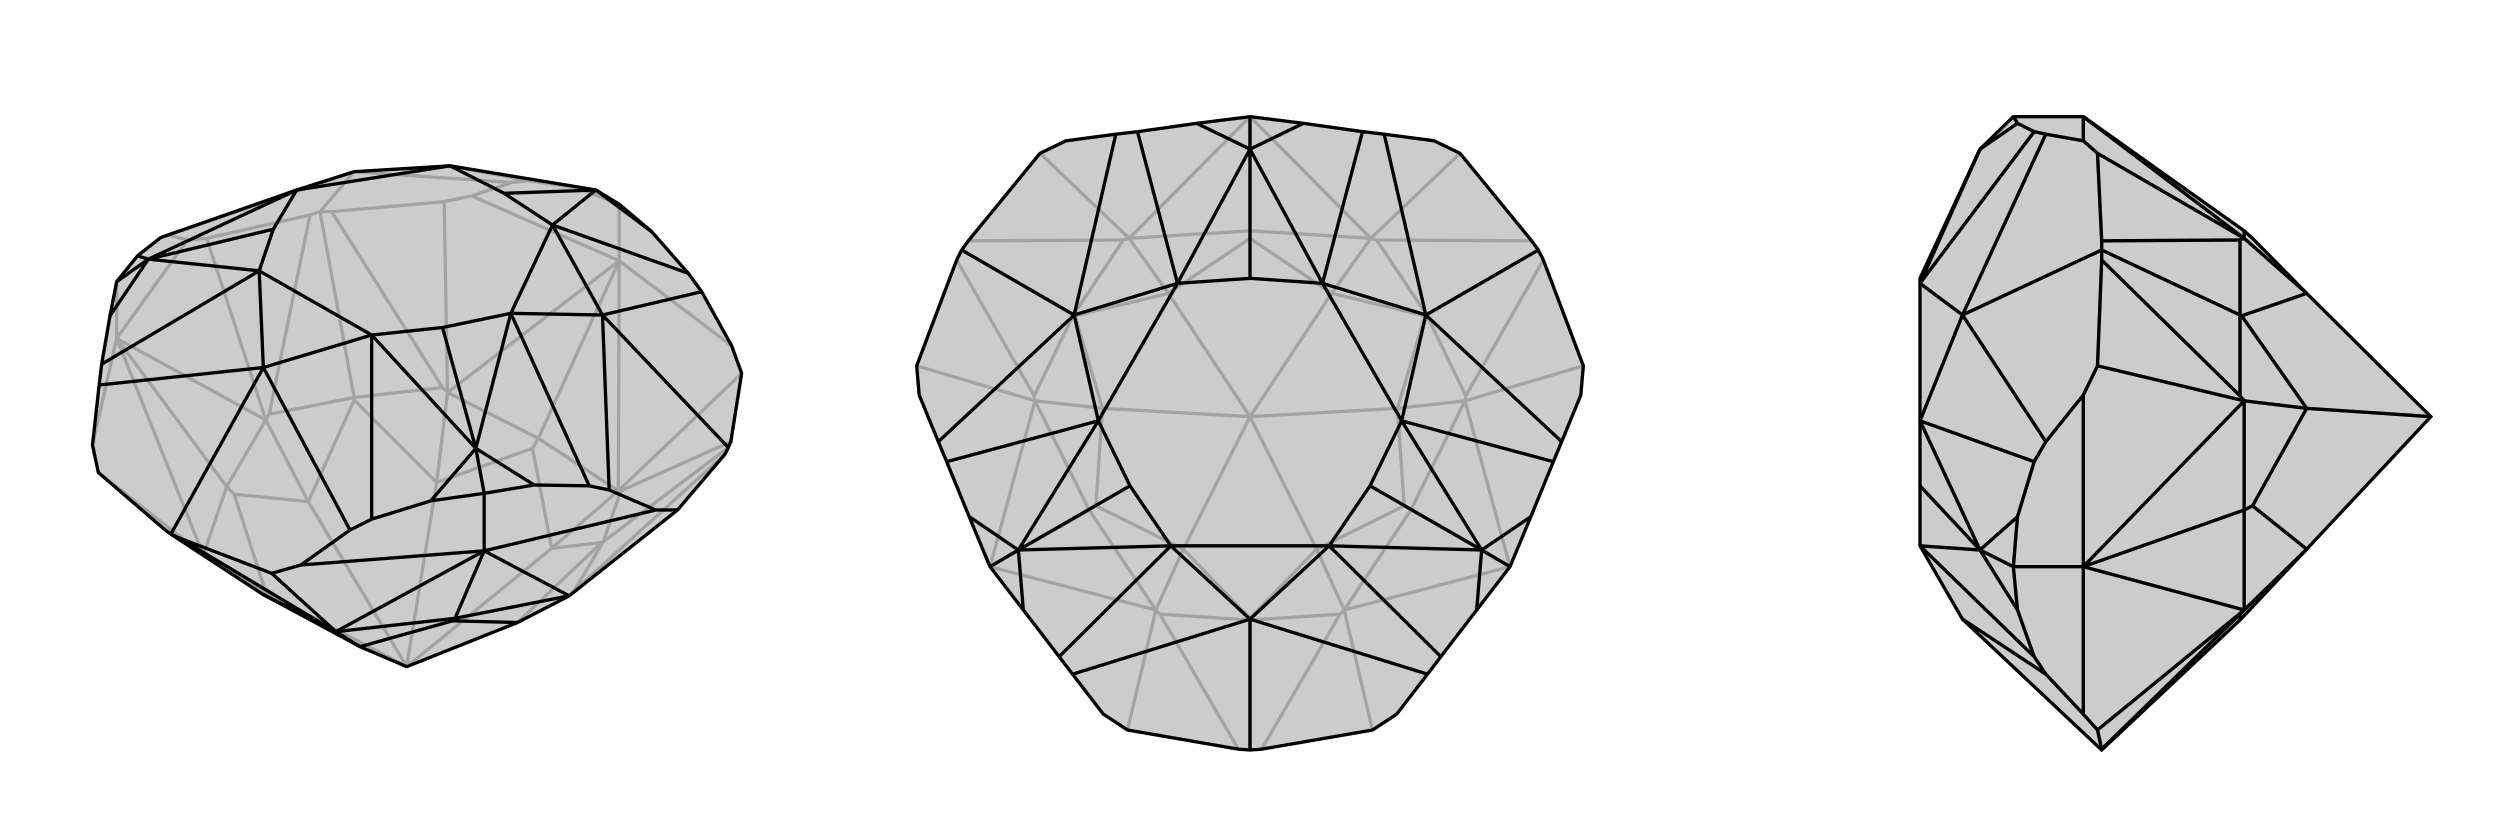
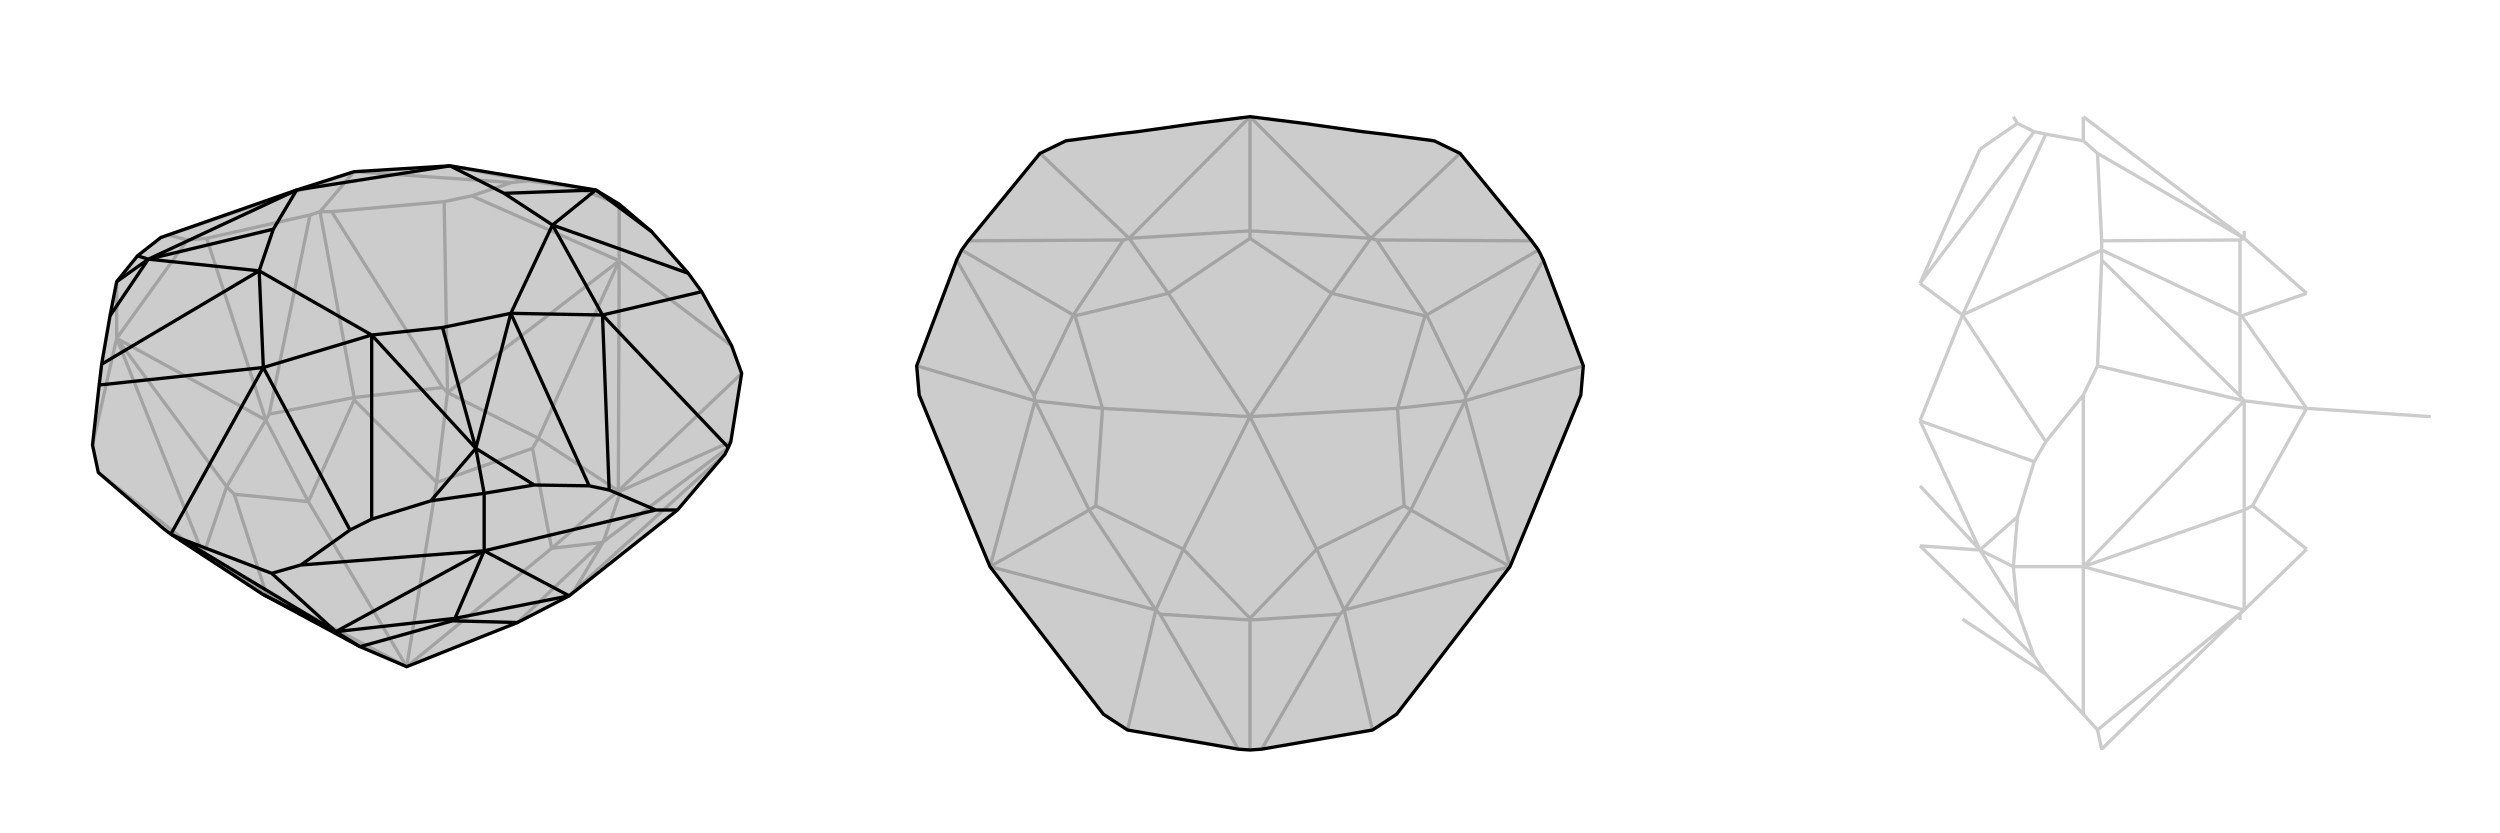
<svg xmlns="http://www.w3.org/2000/svg" viewBox="0 0 3000 1000">
  <g stroke="currentColor" stroke-width="4" fill="none" transform="translate(-12 -40)">
    <path fill="currentColor" stroke="none" fill-opacity=".2" d="M825,652L882,585L886,577L889,570L902,488L890,455L854,390L838,368L794,318L755,285L727,268L552,239L437,246L368,268L205,325L177,347L152,378L144,419L134,477L131,502L123,574L130,607L209,675L217,681L327,753L329,754L444,816L500,840L633,787L695,755z" />
    <path stroke-opacity=".2" d="M651,578L658,566M293,633L284,624M755,353L755,285M152,446L152,378M651,578L674,698M651,578L536,619M293,633L382,642M293,633L331,751M658,566L754,629M658,566L549,511M658,566L755,353M284,624L331,544M284,624L256,706M284,624L152,446M754,629L902,488M755,353L890,455M754,629L755,353M549,511L545,282M755,353L578,275M549,511L755,353M331,544L260,326M152,446L237,328M331,544L152,446M256,706L130,607M152,446L123,574M152,446L256,706M260,326L384,298M237,328L214,322M260,326L237,328M545,282L410,294M578,275L626,259M545,282L578,275M437,246L396,294M755,285L703,265M214,322L205,325M214,322L437,246M626,259L646,257M437,246L626,259M703,265L646,257M703,265L727,268M646,257L552,239M882,585L701,749M889,570L757,629M886,577L736,690M410,294L543,505M410,294L396,294M384,298L335,537M396,294L384,298M396,294L437,517M695,755L701,749M701,749L736,690M754,629L674,698M754,629L757,629M736,690L757,629M736,690L734,691M549,511L536,619M549,511L543,505M543,505L437,517M331,544L382,642M331,544L335,537M335,537L437,517M437,517L437,520M256,706L331,751M256,706L256,706M500,840L331,751M331,751L329,754M500,840L674,698M633,787L734,691M674,698L734,691M500,840L536,619M500,840L382,642M536,619L437,520M382,642L437,520" />
    <path d="M825,652L882,585L886,577L889,570L902,488L890,455L854,390L838,368L794,318L755,285L727,268L552,239L437,246L368,268L205,325L177,347L152,378L144,419L134,477L131,502L123,574L130,607L209,675L217,681L327,753L329,754L444,816L500,840L633,787L695,755z" />
    <path d="M555,785L558,782M593,701L593,632M555,785L444,816M555,785L633,787M558,782L415,798M558,782L695,755M558,782L593,701M415,798L338,728M593,701L373,718M415,798L593,701M593,701L799,652M695,755L593,701M799,652L743,628M825,652L799,652M735,418L886,577M338,728L228,686M373,718L432,676M338,728L373,718M328,481L217,681M593,632L653,622M593,632L529,641M593,632L583,578M152,378L190,351M854,390L735,418M743,628L719,623M743,628L735,418M432,676L458,663M432,676L328,481M328,481L131,502M794,318L727,268M838,368L675,310M653,622L719,623M653,622L583,578M719,623L625,416M529,641L458,663M583,578L529,641M458,663L458,442M144,419L190,351M134,477L323,365M177,347L190,351M727,268L675,310M583,578L625,416M583,578L458,442M583,578L543,433M190,351L323,365M190,351L368,268M190,351L340,315M727,268L617,272M617,272L675,310M543,433L625,416M543,433L458,442M340,315L323,365M340,315L368,268M617,272L552,239M735,418L675,310M735,418L625,416M675,310L625,416M328,481L458,442M328,481L323,365M458,442L323,365M368,268L552,239M228,686L408,794M228,686L217,681M415,798L444,816M415,798L408,794M408,794L327,753" />
  </g>
  <g stroke="currentColor" stroke-width="4" fill="none" transform="translate(1000 0)">
-     <path fill="currentColor" stroke="none" fill-opacity=".2" d="M721,169L661,161L635,158L564,148L500,140L436,148L365,158L339,161L279,169L248,184L162,289L154,300L148,312L100,439L103,474L126,530L136,554L163,620L188,680L228,732L271,788L287,809L324,857L353,876L486,899L500,900L514,899L647,876L676,857L713,809L729,788L772,732L812,680L837,620L864,554L874,530L897,474L900,439L852,312L846,300L838,289L752,184z" />
+     <path fill="currentColor" stroke="none" fill-opacity=".2" d="M721,169L661,161L564,148L500,140L436,148L365,158L339,161L279,169L248,184L162,289L154,300L148,312L100,439L103,474L126,530L136,554L163,620L188,680L228,732L271,788L287,809L324,857L353,876L486,899L500,900L514,899L647,876L676,857L713,809L729,788L772,732L812,680L837,620L864,554L874,530L897,474L900,439L852,312L846,300L838,289L752,184z" />
    <path stroke-opacity=".2" d="M685,607L693,612M500,286L500,277M315,607L307,612M685,607L580,659M685,607L677,490M500,286L598,352M500,286L402,352M315,607L323,490M315,607L420,659M693,612L613,732M693,612L758,481M693,612L812,680M500,277L645,286M500,277L355,286M500,277L500,140M307,612L242,481M307,612L387,732M307,612L188,680M613,732L647,876M613,732L812,680M758,481L900,439M758,481L812,680M645,286L752,184M645,286L500,140M355,286L248,184M355,286L500,140M242,481L100,439M242,481L188,680M387,732L353,876M188,680L387,732M514,899L608,737M852,312L759,475M838,289L652,288M846,300L712,378M162,289L348,288M148,312L241,475M154,300L288,378M486,899L392,737M500,900L500,744M613,732L580,659M613,732L608,737M608,737L500,744M758,481L677,490M758,481L759,475M759,475L712,378M645,286L598,352M645,286L652,288M712,378L652,288M712,378L710,379M355,286L402,352M355,286L348,288M348,288L288,378M242,481L323,490M242,481L241,475M241,475L288,378M288,378L290,379M387,732L420,659M387,732L392,737M500,744L392,737M500,744L500,742M500,500L580,659M500,500L420,659M580,659L500,742M420,659L500,742M500,500L677,490M500,500L598,352M677,490L710,379M598,352L710,379M500,500L402,352M500,500L323,490M402,352L290,379M323,490L290,379" />
    <path d="M721,169L661,161L635,158L564,148L500,140L436,148L365,158L339,161L279,169L248,184L162,289L154,300L148,312L100,439L103,474L126,530L136,554L163,620L188,680L228,732L271,788L287,809L324,857L353,876L486,899L500,900L514,899L647,876L676,857L713,809L729,788L772,732L812,680L837,620L864,554L874,530L897,474L900,439L852,312L846,300L838,289L752,184z" />
-     <path d="M711,378L846,300M500,743L500,900M289,378L154,300M812,680L778,660M188,680L222,660M500,140L500,179M661,161L711,378M874,530L711,378M713,809L500,743M500,743L287,809M126,530L289,378M289,378L339,161M564,148L500,179M635,158L587,340M837,620L778,660M864,554L682,505M778,660L772,732M729,788L595,655M228,732L222,660M271,788L405,655M163,620L222,660M136,554L318,505M436,148L500,179M365,158L413,340M500,179L587,340M778,660L682,505M778,660L595,655M778,660L644,583M222,660L405,655M222,660L318,505M222,660L356,583M500,179L413,340M500,179L500,334M500,334L587,340M644,583L682,505M644,583L595,655M356,583L405,655M356,583L318,505M500,334L413,340M711,378L587,340M711,378L682,505M587,340L682,505M500,743L595,655M500,743L405,655M595,655L405,655M289,378L318,505M289,378L413,340M318,505L413,340" />
  </g>
  <g stroke="currentColor" stroke-width="4" fill="none" transform="translate(2000 0)">
-     <path fill="currentColor" stroke="none" fill-opacity=".2" d="M693,277L500,140L416,140L376,179L304,334L304,340L304,505L304,583L304,655L355,743L522,900L688,744L690,742L768,659L917,500L768,352L703,286z" />
    <path stroke-opacity=".2" d="M703,607L693,612M500,680L416,680M703,607L768,490M703,607L768,659M693,277L693,286M693,612L693,481M693,612L693,732M693,612L500,680M693,286L517,184M500,140L500,169M693,286L500,140M693,481L517,439M500,680L500,474M693,481L500,680M693,732L517,876M500,680L500,857M500,680L693,732M517,876L522,899M500,857L455,809M517,876L500,857M517,439L522,312M500,474L455,530M517,439L500,474M517,184L522,289M500,169L455,161M517,184L500,169M355,378L522,300M416,680L421,732M416,680L421,620M416,680L376,660M416,140L421,148M455,809L441,788M355,743L455,809M455,530L441,554M455,530L355,378M455,161L441,158M355,378L455,161M421,732L441,788M421,732L376,660M441,788L304,655M421,620L441,554M421,620L376,660M441,554L304,505M421,148L441,158M421,148L376,179M441,158L304,340M376,660L304,655M376,660L304,505M376,660L304,583M376,179L304,340M355,378L304,505M355,378L304,340M522,289L688,288M522,289L522,300M522,312L688,475M522,300L522,312M522,300L688,378M522,899L688,737M522,900L522,899M693,286L768,352M693,286L688,288M688,288L688,378M693,481L768,490M693,481L688,475M688,475L688,378M688,378L690,379M693,732L768,659M693,732L688,737M688,744L688,737M917,500L768,490M768,352L690,379M768,490L690,379" />
-     <path d="M693,277L500,140L416,140L376,179L304,334L304,340L304,505L304,583L304,655L355,743L522,900L688,744L690,742L768,659L917,500L768,352L703,286z" />
-     <path d="M703,607L693,612M500,680L416,680M703,607L768,659M703,607L768,490M693,612L693,732M693,612L693,481M693,612L500,680M693,277L693,286M693,732L517,876M500,680L500,857M693,732L500,680M693,481L517,439M500,680L500,474M693,481L500,680M693,286L517,184M500,140L500,169M693,286L500,140M517,184L522,289M500,169L455,161M517,184L500,169M517,439L522,312M500,474L455,530M517,439L500,474M355,378L522,300M517,876L522,899M500,857L455,809M517,876L500,857M416,140L421,148M416,680L421,620M416,680L421,732M416,680L376,660M455,161L441,158M455,161L355,378M455,530L441,554M455,530L355,378M455,809L441,788M455,809L355,743M421,148L441,158M421,148L376,179M441,158L304,340M421,620L441,554M421,620L376,660M441,554L304,505M421,732L441,788M376,660L421,732M441,788L304,655M376,179L304,340M376,660L304,505M376,660L304,655M376,660L304,583M355,378L304,340M355,378L304,505M522,899L688,737M522,899L522,900M522,312L688,475M522,312L522,300M522,289L688,288M522,289L522,300M522,300L688,378M693,732L768,659M693,732L688,737M688,737L688,744M693,481L768,490M693,481L688,475M688,475L688,378M693,286L768,352M693,286L688,288M688,378L688,288M688,378L690,379M917,500L768,490M768,490L690,379M768,352L690,379" />
  </g>
</svg>